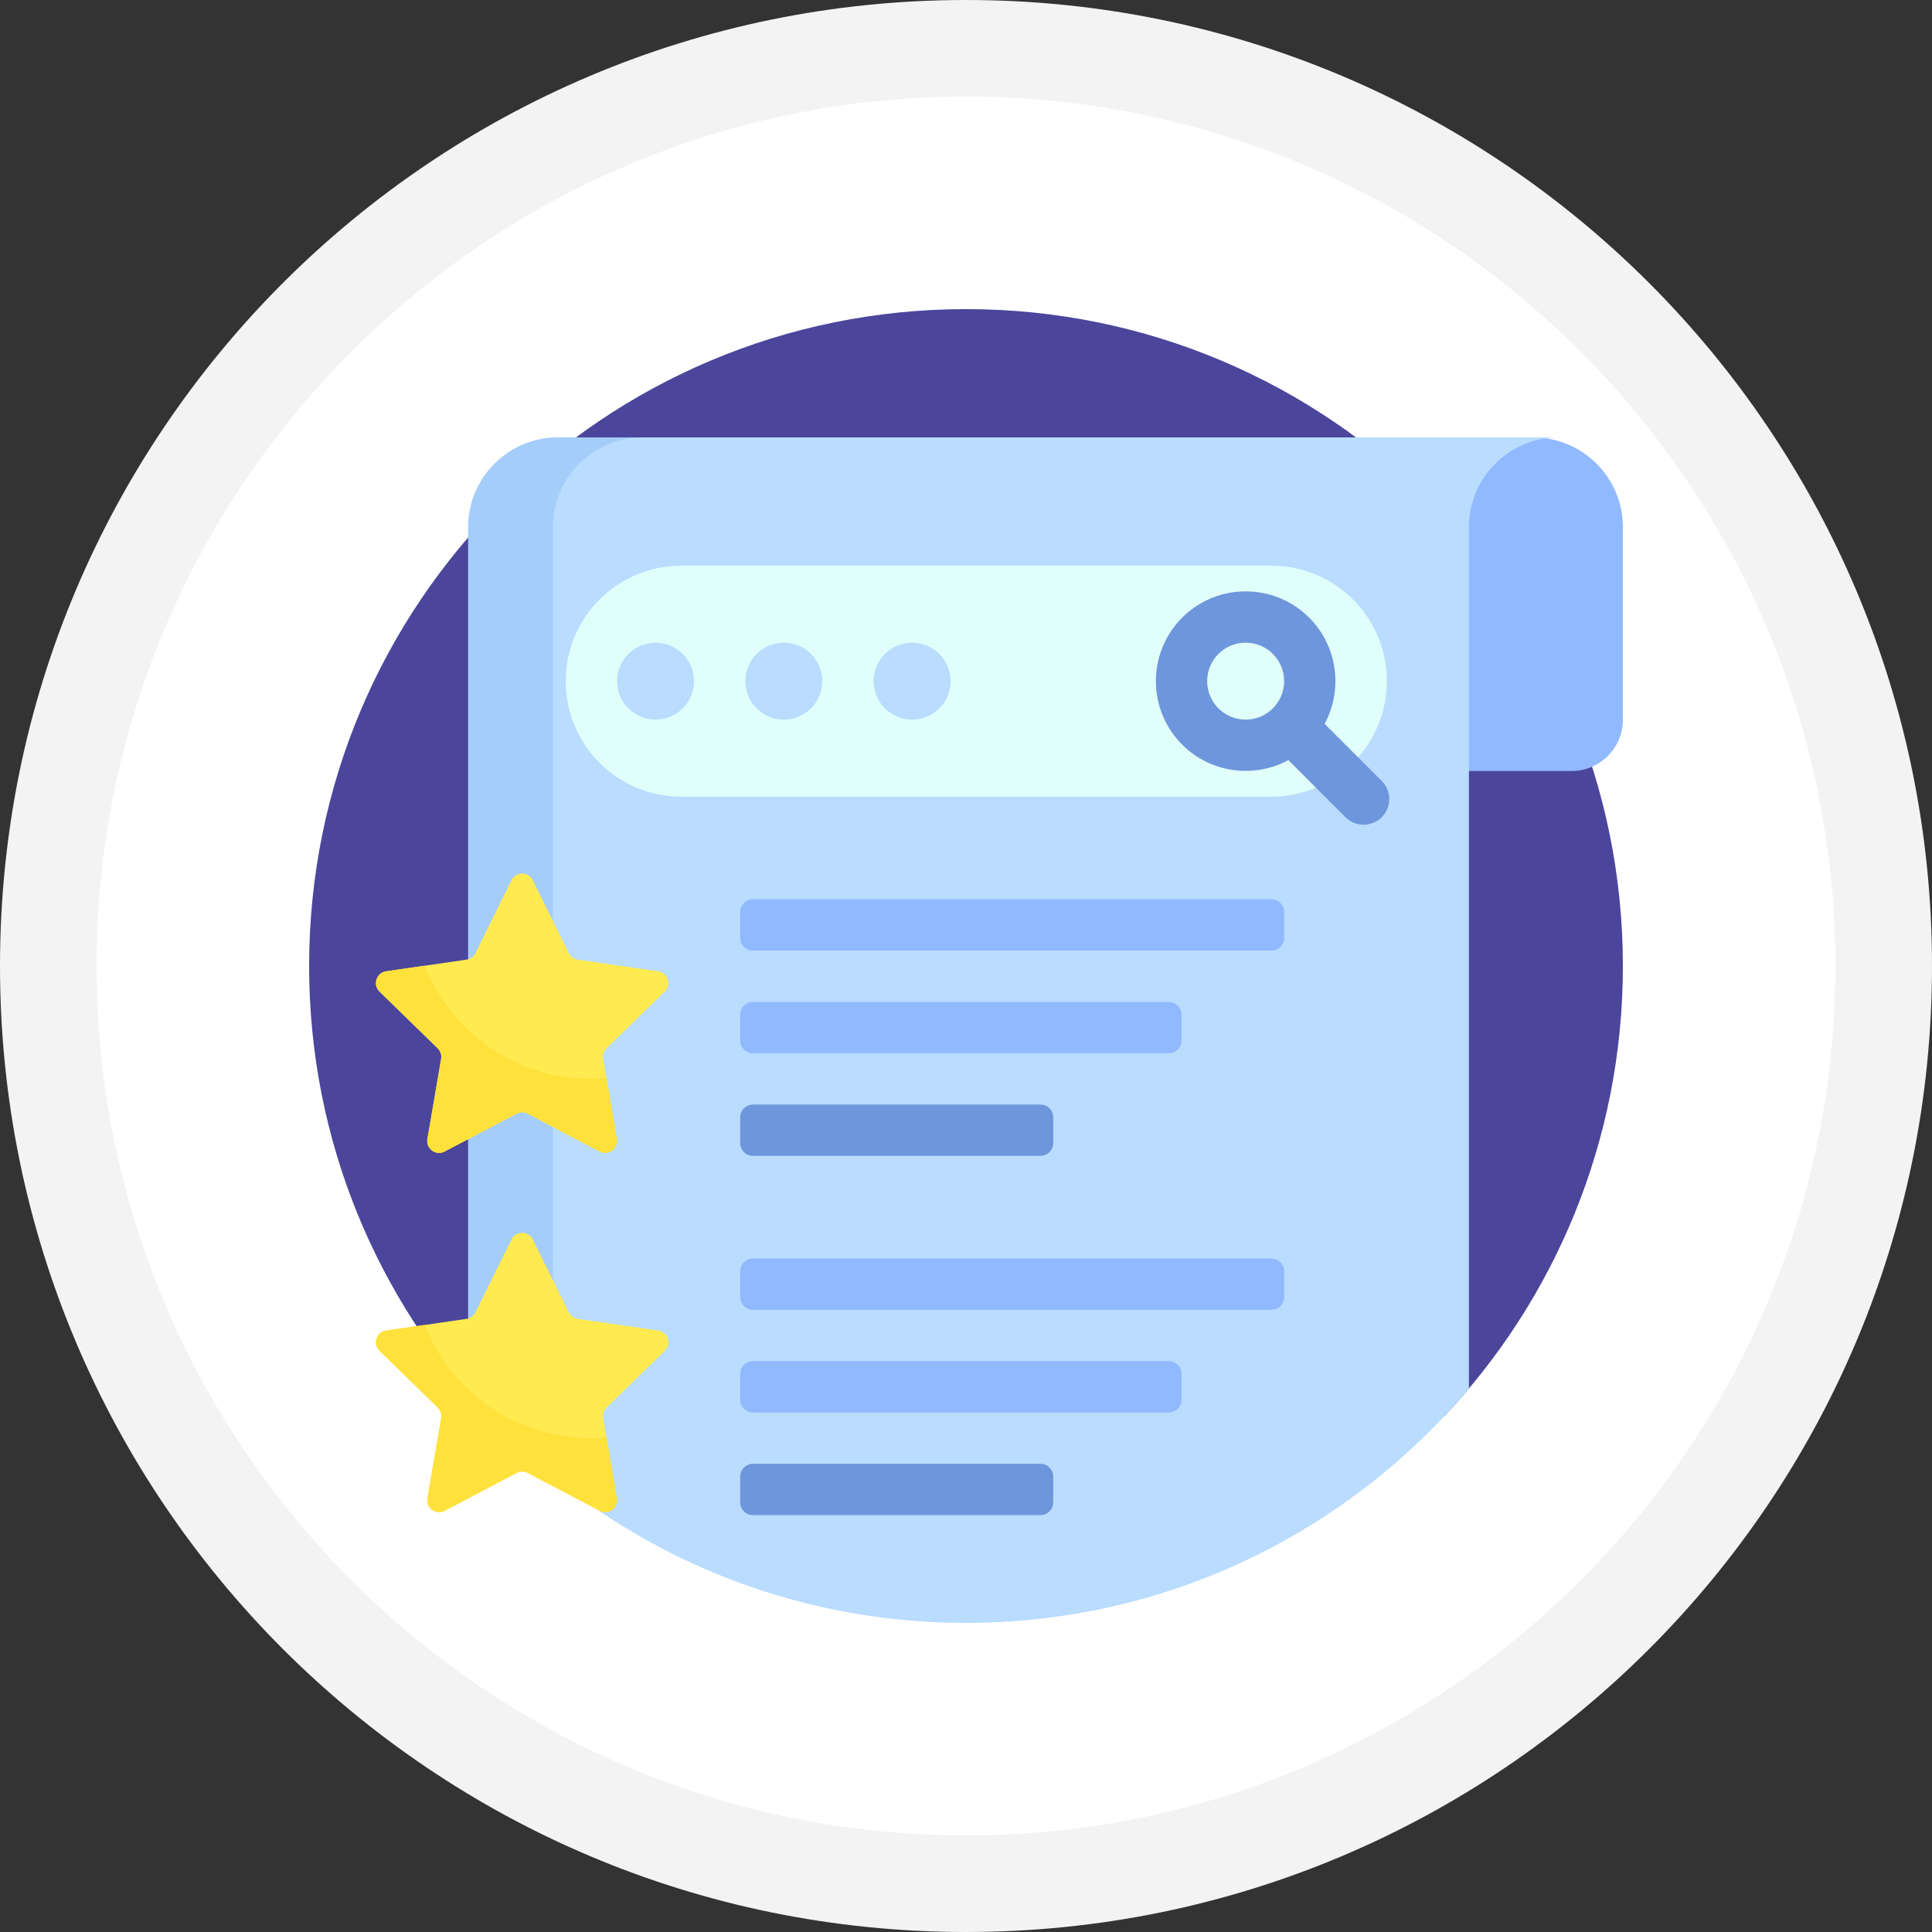
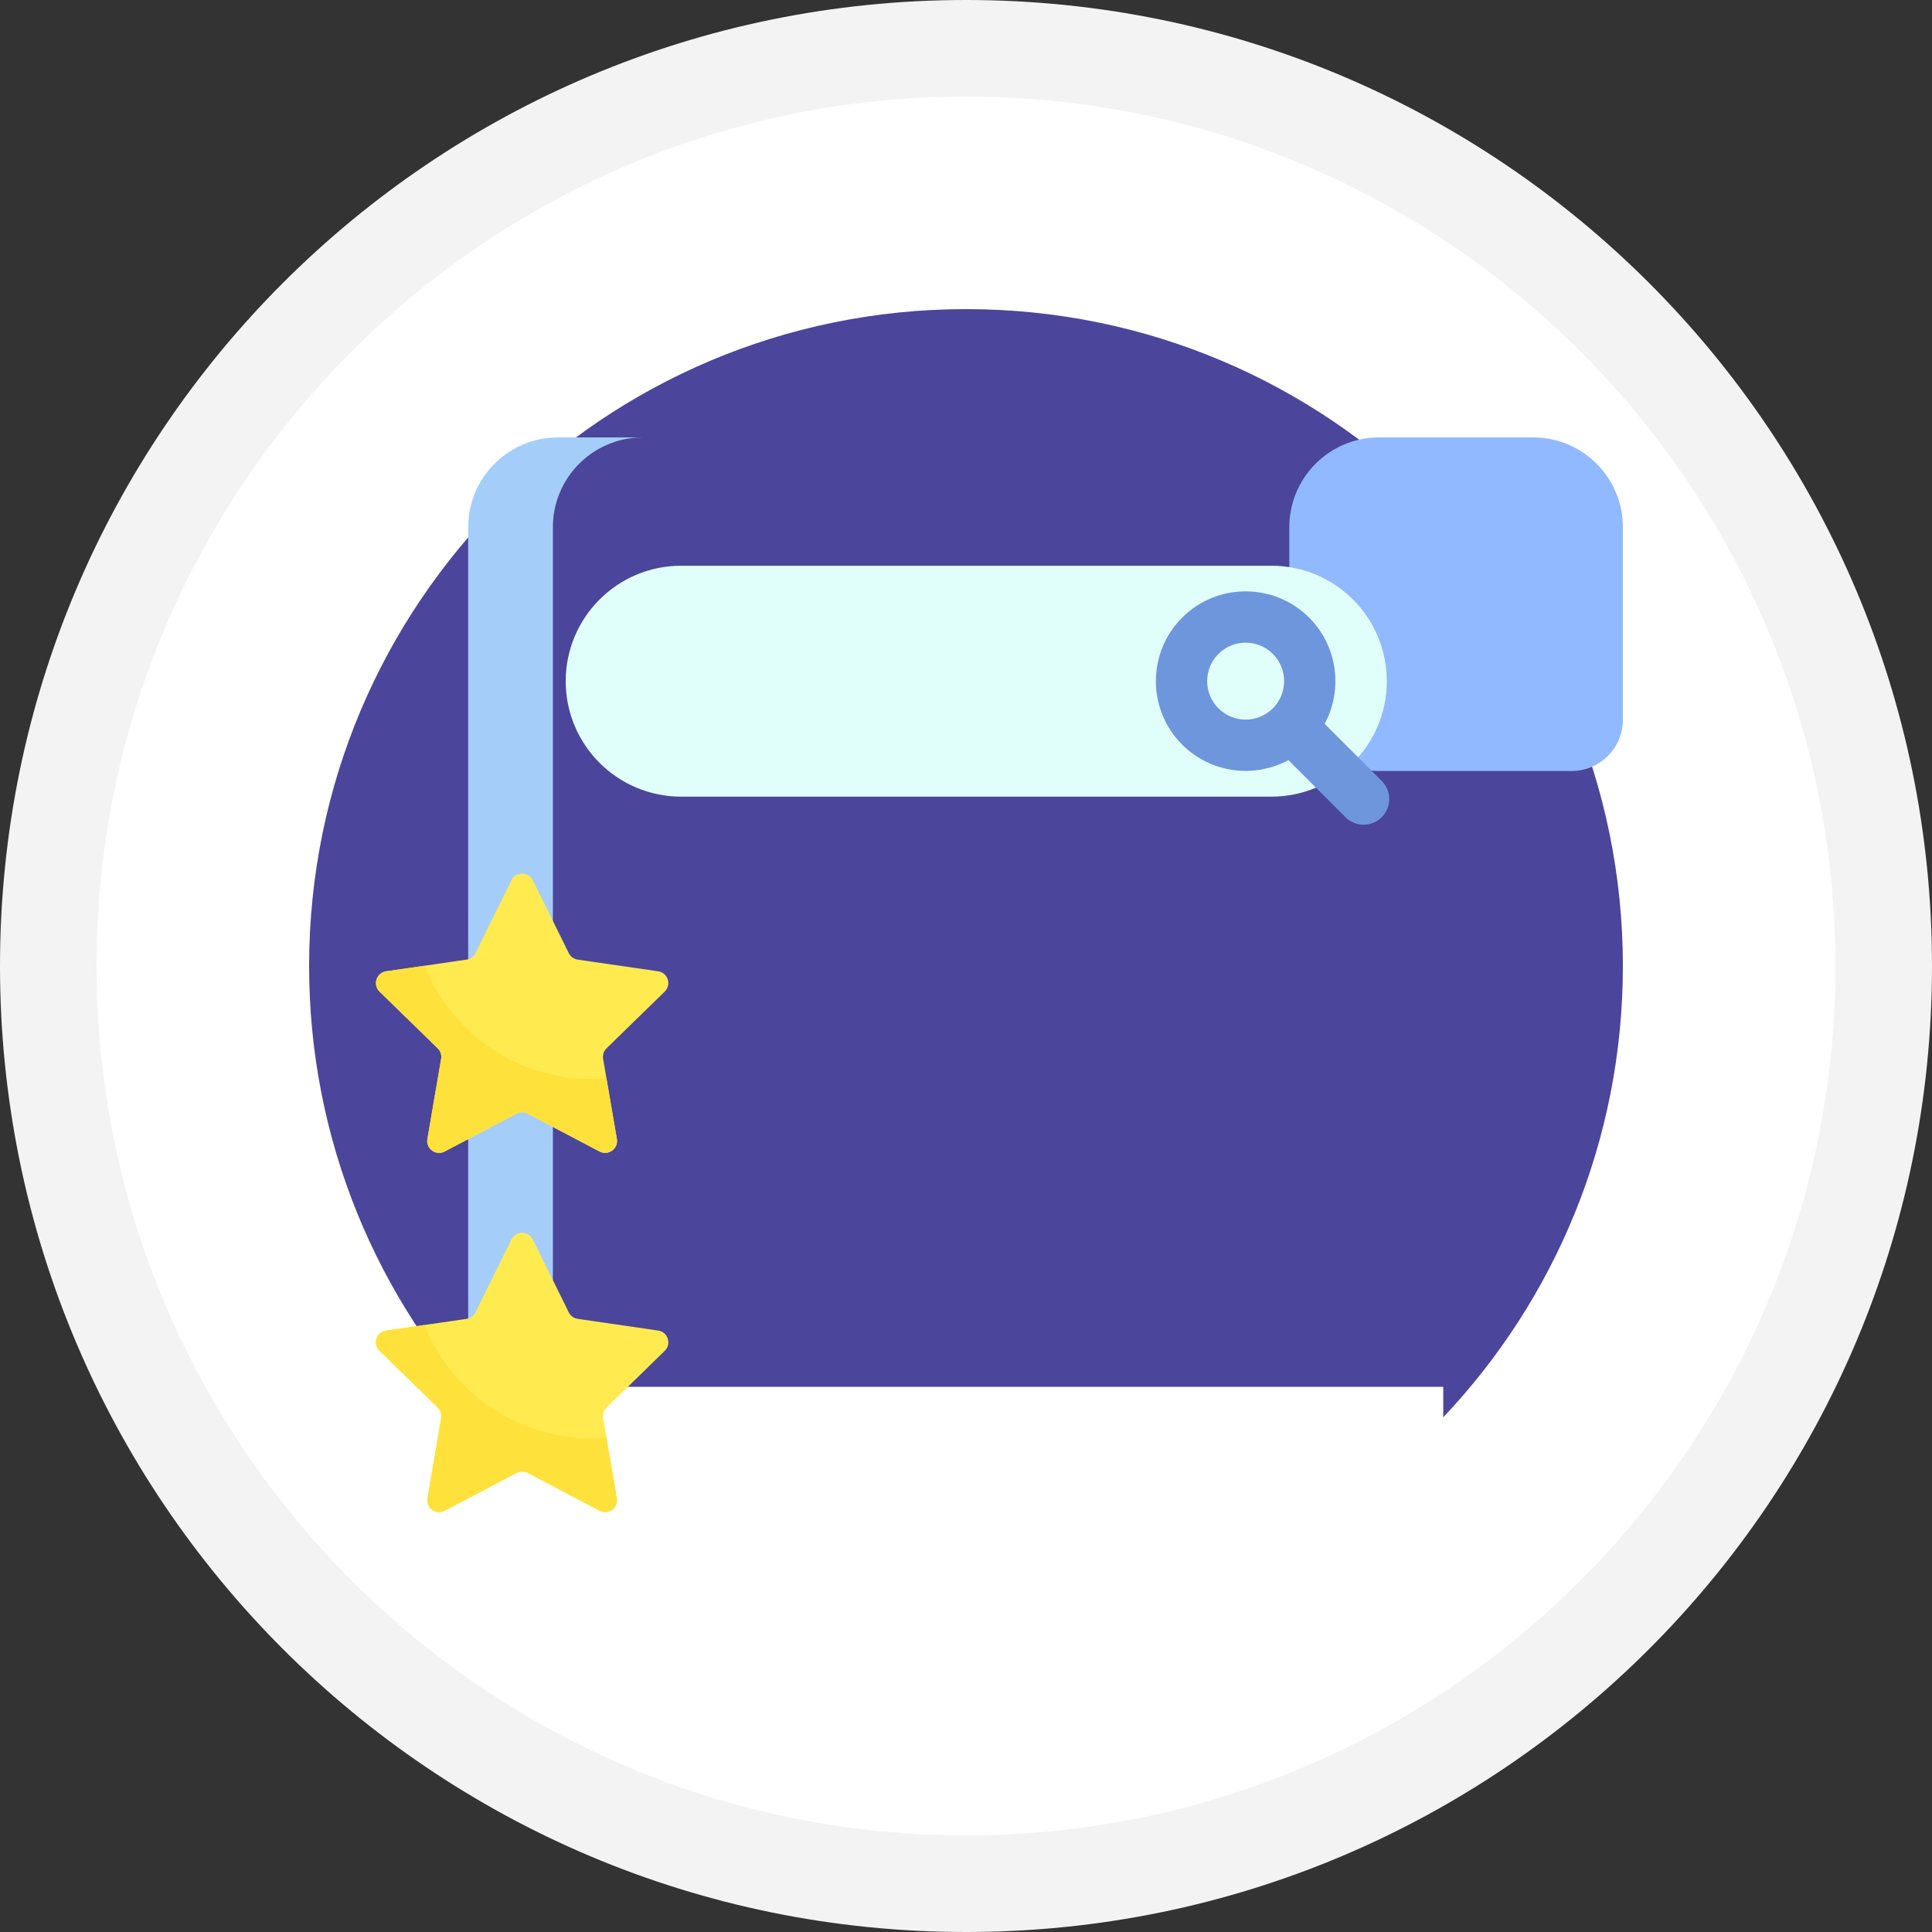
<svg xmlns="http://www.w3.org/2000/svg" id="Layer_1" x="0px" y="0px" width="200px" height="200px" viewBox="0 0 200 200" xml:space="preserve">
  <rect x="0" y="0" width="200" height="200" fill="#333333" stroke="none" />
  <g>
    <path fill="#FFFFFF" d="M100,195c-52.383,0-95-42.617-95-95S47.617,5,100,5s95,42.617,95,95C195,152.382,152.383,195,100,195z" />
    <path fill="#F3F3F3" d="M100,10c49.626,0,90,40.374,90,90c0,49.625-40.374,90-90,90s-90-40.375-90-90C10,50.374,50.374,10,100,10   M100,0C44.771,0,0,44.771,0,100c0,55.229,44.771,100,100,100c55.229,0,100-44.771,100-100C200,44.771,155.229,0,100,0L100,0z" />
  </g>
  <g>
    <path fill="#4B469B" d="M50.594,146.719C39.069,134.536,32,118.094,32,100c0-37.555,30.445-68,68-68c37.557,0,68,30.445,68,68  c0,18.094-7.068,34.536-18.594,46.719v-3.156H50.594V146.719z" />
    <path fill="#91B9FF" d="M142.766,45.281h15.938c5.135,0,9.297,4.162,9.297,9.297V74.5c0,2.934-2.379,5.313-5.313,5.313h-19.922  c-5.135,0-9.297-4.163-9.297-9.297V54.578C133.469,49.443,137.631,45.281,142.766,45.281z" />
-     <path fill="#B9DCFF" d="M161.359,45.281c-5.135,0-9.297,4.162-9.297,9.297v1.683V95.75v47.988C139.589,158.57,120.896,168,100,168  c-20.601,0-39.061-9.162-51.531-23.633V95.75V55.633v-1.055c0-5.135,4.163-9.297,9.297-9.297h1.861h80.746H161.359z" />
    <path fill="#A5CDFA" d="M57.234,152.865c-3.169-2.567-6.105-5.41-8.766-8.498V95.75V55.633v-1.055c0-5.135,4.163-9.297,9.297-9.297  h1.861h6.904c-5.134,0-9.297,4.162-9.297,9.297v1.055V95.75L57.234,152.865L57.234,152.865z" />
    <path fill="#E1FFFA" d="M131.609,82.469H70.516c-6.602,0-11.953-5.352-11.953-11.953l0,0c0-6.602,5.352-11.953,11.953-11.953  h61.093c6.603,0,11.953,5.352,11.953,11.953l0,0C143.563,77.117,138.211,82.469,131.609,82.469z" />
    <path fill="#6E96DC" d="M143.035,80.841l-5.909-5.91c1.901-3.522,1.368-8.022-1.604-10.995c-3.625-3.625-9.521-3.625-13.146,0  s-3.625,9.523,0,13.148c2.973,2.972,7.473,3.505,10.995,1.603l5.909,5.91c1.037,1.037,2.719,1.037,3.757,0  C144.073,83.561,144.073,81.879,143.035,80.841z M126.132,73.329c-1.554-1.554-1.554-4.081,0-5.635  c1.554-1.554,4.081-1.554,5.634,0c1.555,1.553,1.555,4.081,0,5.635C130.213,74.882,127.686,74.882,126.132,73.329z" />
-     <path fill="#B9DCFF" d="M70.679,67.694c1.553,1.553,1.554,4.081,0,5.635c-1.554,1.554-4.082,1.553-5.635,0  c-1.554-1.554-1.554-4.082,0-5.635C66.597,66.14,69.125,66.14,70.679,67.694z M78.322,67.694c-1.554,1.554-1.554,4.081,0,5.635  c1.553,1.553,4.081,1.554,5.634,0c1.554-1.554,1.554-4.082,0-5.635C82.403,66.14,79.875,66.14,78.322,67.694z M97.241,67.694  c-1.553-1.554-4.082-1.554-5.635,0c-1.554,1.554-1.554,4.081,0,5.635c1.553,1.553,4.081,1.554,5.635,0  C98.795,71.775,98.794,69.247,97.241,67.694z" />
-     <path fill="#91B9FF" d="M132.938,94.422v2.656c0,0.733-0.595,1.328-1.328,1.328H77.953c-0.733,0-1.328-0.595-1.328-1.328v-2.656  c0-0.733,0.595-1.328,1.328-1.328h53.656C132.343,93.094,132.938,93.688,132.938,94.422z M77.953,109.031h43.031  c0.732,0,1.328-0.596,1.328-1.328v-2.656c0-0.732-0.596-1.328-1.328-1.328H77.953c-0.733,0-1.328,0.596-1.328,1.328v2.656  C76.625,108.438,77.22,109.031,77.953,109.031z M131.609,130.281H77.953c-0.733,0-1.328,0.595-1.328,1.328v2.656  c0,0.732,0.595,1.328,1.328,1.328h53.656c0.732,0,1.328-0.596,1.328-1.328v-2.656C132.938,130.876,132.343,130.281,131.609,130.281  z M120.984,140.906H77.953c-0.733,0-1.328,0.595-1.328,1.328v2.656c0,0.732,0.595,1.328,1.328,1.328h43.031  c0.732,0,1.328-0.596,1.328-1.328v-2.656C122.313,141.501,121.718,140.906,120.984,140.906z" />
-     <path fill="#6E96DC" d="M109.031,115.672v2.656c0,0.732-0.596,1.328-1.328,1.328h-29.75c-0.733,0-1.328-0.596-1.328-1.328v-2.656  c0-0.732,0.595-1.328,1.328-1.328h29.75C108.438,114.344,109.031,114.938,109.031,115.672z M107.703,151.531h-29.75  c-0.733,0-1.328,0.595-1.328,1.328v2.656c0,0.732,0.595,1.328,1.328,1.328h29.75c0.732,0,1.328-0.596,1.328-1.328v-2.656  C109.031,152.126,108.438,151.531,107.703,151.531z" />
    <path fill="#FFEB50" d="M39.289,102.65c-0.73-0.713-0.327-1.951,0.682-2.1l8.327-1.21c0.401-0.058,0.748-0.31,0.926-0.673  l3.724-7.546c0.451-0.915,1.755-0.915,2.207,0l3.724,7.546c0.179,0.363,0.526,0.615,0.926,0.673l8.327,1.21  c1.009,0.146,1.412,1.387,0.682,2.1l-6.026,5.873c-0.29,0.283-0.422,0.689-0.354,1.09l1.423,8.293  c0.172,1.006-0.883,1.771-1.786,1.298l-7.448-3.916c-0.358-0.188-0.787-0.188-1.146,0l-7.448,3.916  c-0.903,0.476-1.958-0.292-1.785-1.298l1.422-8.293c0.068-0.399-0.064-0.807-0.354-1.09L39.289,102.65z M68.133,137.738  l-8.327-1.209c-0.401-0.059-0.747-0.311-0.927-0.674l-3.724-7.545c-0.452-0.914-1.755-0.914-2.207,0l-3.724,7.545  c-0.179,0.363-0.526,0.615-0.926,0.674l-8.327,1.209c-1.009,0.148-1.412,1.389-0.682,2.1l6.026,5.874  c0.29,0.282,0.422,0.688,0.354,1.089l-1.422,8.295c-0.173,1.004,0.882,1.77,1.785,1.297l7.448-3.916  c0.358-0.188,0.787-0.188,1.145,0l7.448,3.916c0.902,0.475,1.958-0.293,1.785-1.297l-1.422-8.295  c-0.068-0.398,0.064-0.807,0.354-1.089l6.025-5.874C69.545,139.126,69.142,137.887,68.133,137.738z" />
    <path fill="#FFE13C" d="M39.289,102.65c-0.73-0.713-0.327-1.951,0.682-2.1l3.975-0.577c2.736,6.861,9.436,11.713,17.273,11.713  c0.526,0,1.045-0.027,1.56-0.07l1.079,6.289c0.172,1.006-0.883,1.771-1.786,1.298l-7.448-3.916c-0.358-0.188-0.787-0.188-1.146,0  l-7.448,3.916c-0.903,0.476-1.958-0.292-1.785-1.298l1.422-8.293c0.068-0.399-0.063-0.807-0.354-1.09L39.289,102.65z   M62.779,148.805c-0.515,0.043-1.034,0.07-1.56,0.07c-7.837,0-14.538-4.852-17.273-11.713l-3.975,0.576  c-1.009,0.146-1.412,1.388-0.682,2.1l6.026,5.874c0.29,0.282,0.422,0.688,0.354,1.089l-1.422,8.293  c-0.172,1.006,0.883,1.771,1.785,1.299l7.448-3.916c0.358-0.188,0.787-0.188,1.146,0l7.448,3.916  c0.903,0.475,1.958-0.293,1.786-1.299L62.779,148.805z" />
  </g>
</svg>